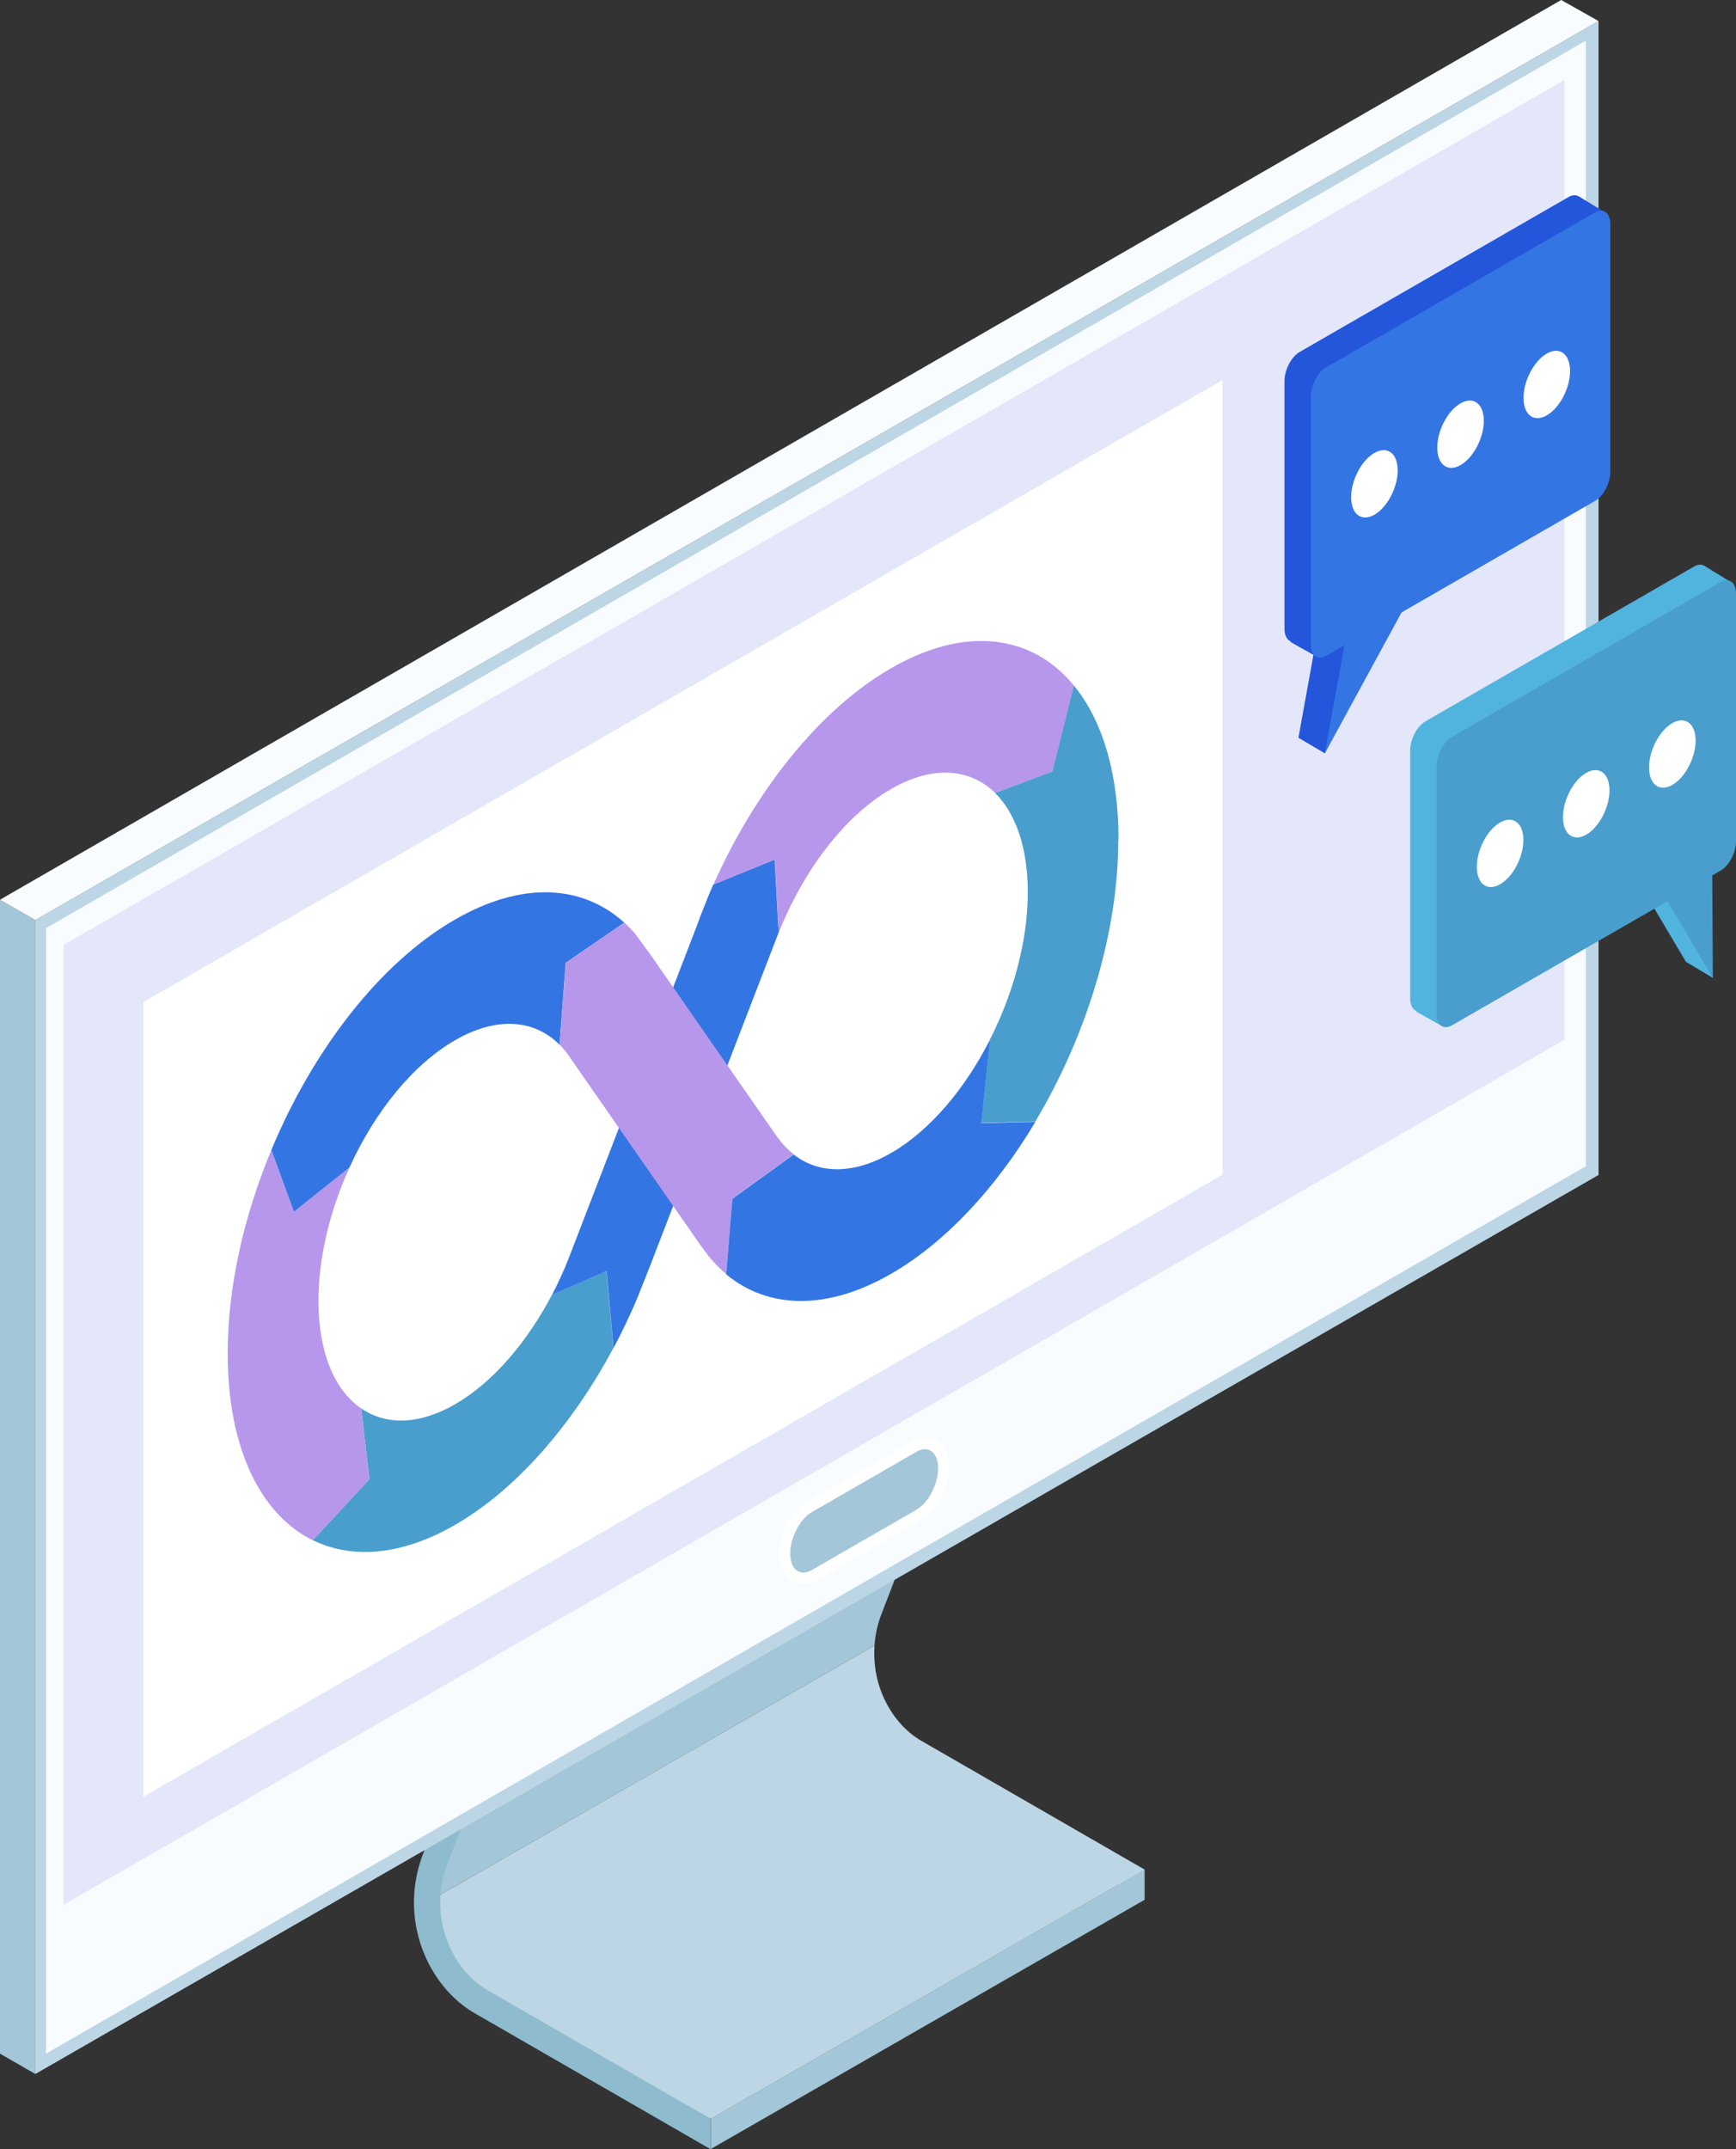
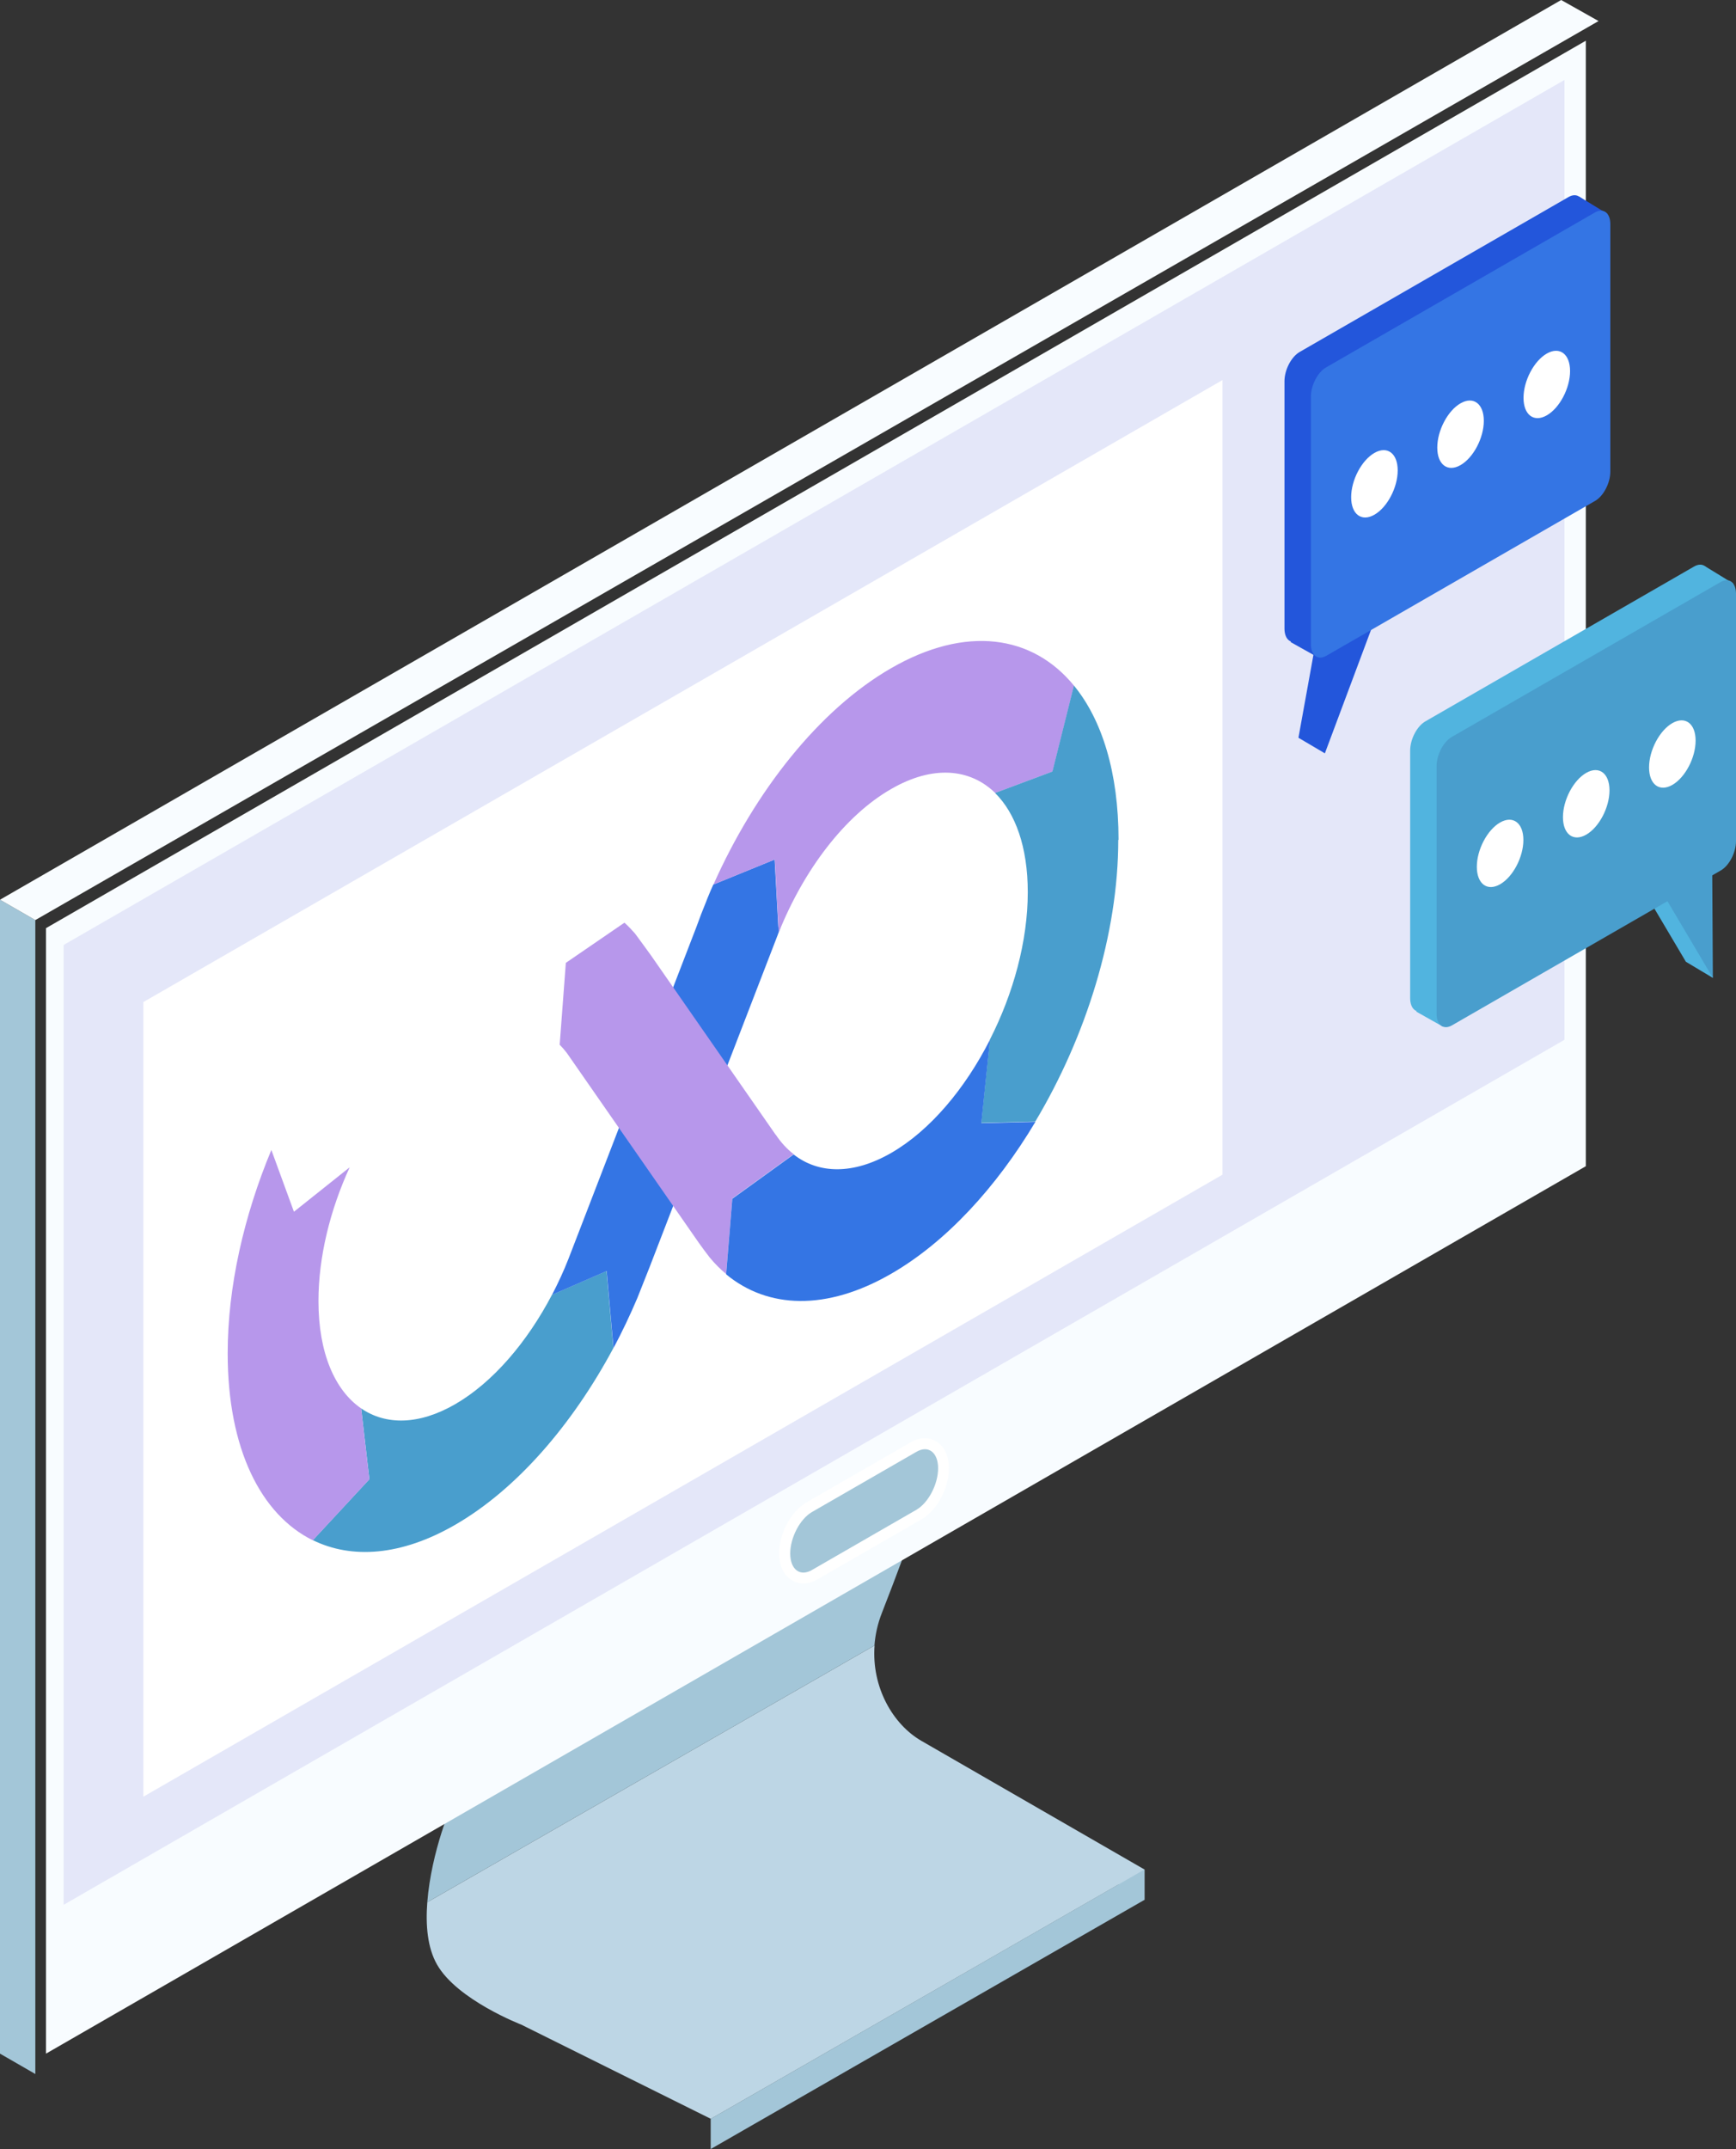
<svg xmlns="http://www.w3.org/2000/svg" width="202" height="250" viewBox="0 0 202 250" fill="none">
  <rect x="0" y="0" width="202" height="250" fill="#333333" stroke="none" />
  <g clip-path="url(#clip0_1790_24866)">
    <path d="M101.749 191.427L49.72 221.286C49.513 223.957 49.736 226.58 50.851 228.536C53.193 232.654 60.664 235.532 60.664 235.532L82.712 246.486L130.121 219.251L133.18 221.016V217.486L107.229 202.525C103.884 200.601 101.399 196.26 101.765 191.427H101.749Z" fill="#BDD6E5" />
    <path d="M102.625 187.611C105.27 180.934 113.076 159.406 113.155 159.199L110.272 158.166C110.24 158.277 108.185 163.937 105.827 170.329C96.189 176.084 56.841 198.772 56.841 198.772C56.841 198.772 52.635 209.202 51.361 213.241C50.691 215.355 49.943 218.344 49.72 221.286L101.749 191.427C101.845 190.171 102.115 188.899 102.625 187.611Z" fill="#A3C6D8" />
-     <path d="M82.696 246.486L56.745 231.525C52.539 229.108 49.672 222.86 52.141 216.611C54.785 209.934 62.592 188.406 62.671 188.199L59.788 187.166C59.708 187.389 51.918 208.868 49.289 215.498C46.215 223.289 49.879 231.112 55.2 234.18L82.68 250.016V246.486H82.696Z" fill="#8EBCCE" />
    <path d="M133.164 217.486L82.696 246.486V250L133.164 221.015V217.486Z" fill="#A3C6D8" />
-     <path d="M4.11 241.271V107.034L186.005 2.448V136.686L4.11 241.271Z" fill="#BDD6E5" />
    <path d="M184.524 135.668L5.353 238.902V107.972L184.524 4.738V135.668Z" fill="#F8FCFF" />
    <path d="M182.039 120.962L7.408 221.588V109.927L182.039 9.301V120.962Z" fill="#E4E7F9" />
    <path d="M142.244 44.216L16.679 116.573V209.012L142.244 136.654V44.216Z" fill="white" />
    <path d="M93.481 184.209C92.127 184.209 90.661 183.112 90.661 180.727C90.661 178.342 92.063 175.814 93.831 174.781L105.97 167.785C106.512 167.467 107.07 167.308 107.611 167.308C108.965 167.308 110.415 168.405 110.415 170.79C110.415 173.175 109.013 175.703 107.245 176.736L95.106 183.732C94.564 184.05 94.007 184.209 93.465 184.209H93.481Z" fill="white" />
    <path d="M94.485 182.635L106.624 175.639C108.026 174.828 109.157 172.666 109.157 170.806C109.157 168.945 108.01 168.087 106.624 168.898L94.485 175.893C93.083 176.704 91.952 178.867 91.952 180.727C91.952 182.587 93.099 183.446 94.485 182.635Z" fill="#A3C6D8" />
    <path d="M4.11 107.034L0 104.665V238.902L4.11 241.271V107.034Z" fill="#A3C6D8" />
    <path d="M186.006 2.448L181.657 0L0 104.665L4.11 107.034L186.006 2.448Z" fill="#F8FCFF" />
    <path d="M64.232 150.614C61.349 156.115 57.366 160.805 52.969 163.349C48.732 165.798 44.876 165.798 42.025 163.842L42.981 172.078L36.401 179.169C40.942 181.395 46.693 180.997 52.953 177.388C60.122 173.254 66.606 165.718 71.369 156.83L70.573 147.863L64.216 150.63L64.232 150.614Z" fill="#499ECD" />
    <path d="M42.025 163.842C38.966 161.743 37.055 157.387 37.055 151.345C37.055 146.241 38.409 140.756 40.687 135.796L34.203 140.963L31.575 133.776C28.388 141.424 26.493 149.676 26.493 157.434C26.493 168.548 30.364 176.211 36.401 179.185L42.981 172.094L42.025 163.858V163.842Z" fill="#B797EB" />
-     <path d="M40.671 135.796C43.586 129.404 47.999 123.855 52.954 121.009C57.828 118.195 62.193 118.608 65.109 121.534L65.826 112.01L72.644 107.336C67.801 102.932 60.776 102.455 52.954 106.97C44.16 112.026 36.386 122.218 31.575 133.776L34.203 140.963L40.687 135.796H40.671Z" fill="#3475E4" />
    <path d="M90.518 108.687C90.518 108.687 90.582 108.544 90.598 108.481L90.805 107.94L90.566 107.845L90.136 99.99L82.999 102.9C82.76 103.425 82.537 103.965 82.314 104.506L82.186 104.84C81.772 105.841 81.39 106.843 81.023 107.861L67.562 142.775C67.562 142.775 66.415 145.764 66.144 146.448C65.587 147.879 64.933 149.278 64.232 150.63L70.589 147.863L71.385 156.83C72.389 154.938 73.313 152.999 74.157 151.011C74.253 150.773 75.575 147.434 75.575 147.434L90.518 108.703V108.687Z" fill="#3475E4" />
    <path d="M124.96 79.751C120.133 73.868 112.407 72.707 103.693 77.731C95.329 82.549 87.858 92.025 83.015 102.9L90.152 99.99L90.614 108.481C93.481 101.294 98.26 94.903 103.693 91.787C108.535 88.988 112.869 89.386 115.8 92.248L122.475 89.751L124.976 79.751H124.96Z" fill="#B797EB" />
    <path d="M130.153 97.701C130.153 89.863 128.226 83.725 124.96 79.751L122.459 89.751L115.784 92.248C118.157 94.585 119.591 98.544 119.591 103.79C119.591 109.466 117.919 115.572 115.178 120.946L114.175 130.628L120.467 130.469C126.362 120.612 130.121 108.656 130.121 97.701H130.153Z" fill="#499ECD" />
    <path d="M90.263 131.996H90.247L75.766 111.168C75.766 111.168 74.03 108.767 73.886 108.592C73.488 108.147 73.09 107.718 72.66 107.336L65.841 112.01L65.124 121.534C65.411 121.82 65.698 122.154 65.953 122.488L81.342 144.62C81.517 144.874 82.457 146.146 82.584 146.289C83.174 147.005 83.811 147.641 84.496 148.213L85.213 139.421L92.35 134.269C91.569 133.665 90.868 132.902 90.263 131.996Z" fill="#B797EB" />
    <path d="M114.191 130.628L115.194 120.946C112.295 126.654 108.217 131.519 103.692 134.126C99.248 136.686 95.233 136.559 92.35 134.301L85.213 139.453L84.496 148.245C89.323 152.236 96.141 152.538 103.692 148.181C110.065 144.509 115.927 138.133 120.483 130.501L114.191 130.66V130.628Z" fill="#3475E4" />
    <path d="M151.707 70.64L150.178 74.695L153.3 76.444L154.622 73.9L151.707 70.64Z" fill="#2356DB" />
    <path d="M182.501 56.474L151.261 74.472C150.273 75.044 149.461 74.44 149.461 73.121V44.343C149.461 43.023 150.257 41.481 151.261 40.925L182.501 22.927C183.489 22.354 184.301 22.959 184.301 24.278V53.072C184.301 54.391 183.505 55.934 182.501 56.49V56.474Z" fill="#2356DB" />
    <path d="M154.734 65.902C154.527 66.729 151.086 85.824 151.086 85.824L154.161 87.637L163.05 63.867L154.734 65.918V65.902Z" fill="#2356DB" />
    <path d="M181.45 25.995C181.625 25.884 183.744 22.863 183.744 22.863L187.041 24.882L185.241 27.855L181.434 25.995H181.45Z" fill="#2356DB" />
    <path d="M185.576 58.287L154.336 76.285C153.348 76.857 152.536 76.253 152.536 74.933V46.14C152.536 44.82 153.332 43.278 154.336 42.721L185.576 24.723C186.563 24.151 187.376 24.755 187.376 26.075V54.868C187.376 56.188 186.579 57.73 185.576 58.287Z" fill="#3475E4" />
-     <path d="M157.809 67.715C157.602 68.542 154.161 87.637 154.161 87.637L166.125 65.664L157.809 67.715Z" fill="#3475E4" />
    <path d="M162.636 54.725C162.636 56.713 161.425 59.018 159.927 59.877C158.43 60.735 157.219 59.829 157.219 57.841C157.219 55.854 158.43 53.549 159.927 52.69C161.425 51.831 162.636 52.738 162.636 54.725Z" fill="white" />
    <path d="M172.656 48.954C172.656 50.941 171.445 53.246 169.948 54.105C168.45 54.964 167.24 54.057 167.24 52.07C167.24 50.083 168.45 47.777 169.948 46.919C171.445 46.06 172.656 46.966 172.656 48.954Z" fill="white" />
    <path d="M182.692 43.166C182.692 45.154 181.482 47.459 179.984 48.318C178.487 49.176 177.276 48.27 177.276 46.283C177.276 44.295 178.487 41.99 179.984 41.131C181.482 40.273 182.692 41.179 182.692 43.166Z" fill="white" />
    <path d="M196.089 98.464L190.227 101.851L196.169 111.883L199.307 113.759L196.089 98.464Z" fill="#51B4DF" />
    <path d="M199.228 100.34L193.365 103.727L199.307 113.759L199.228 100.34Z" fill="#499ECD" />
    <path d="M166.315 113.632L164.802 117.686L167.908 119.435L169.246 116.891L166.315 113.632Z" fill="#51B4DF" />
    <path d="M197.125 99.466L165.885 117.464C164.897 118.036 164.085 117.432 164.085 116.112V87.319C164.085 85.999 164.881 84.457 165.885 83.9L197.125 65.903C198.113 65.33 198.925 65.934 198.925 67.254V96.047C198.925 97.367 198.129 98.909 197.125 99.466Z" fill="#51B4DF" />
    <path d="M196.074 68.987C196.249 68.876 198.368 65.855 198.368 65.855L201.665 67.874L199.865 70.847L196.058 68.987H196.074Z" fill="#51B4DF" />
    <path d="M200.2 101.278L168.96 119.276C167.972 119.849 167.16 119.245 167.16 117.925V89.131C167.16 87.812 167.956 86.269 168.96 85.713L200.2 67.715C201.187 67.143 202 67.747 202 69.067V97.86C202 99.18 201.203 100.722 200.2 101.278Z" fill="#499ECD" />
    <path d="M177.26 97.717C177.26 99.704 176.049 102.01 174.551 102.868C173.054 103.727 171.843 102.821 171.843 100.833C171.843 98.846 173.054 96.541 174.551 95.682C176.049 94.823 177.26 95.73 177.26 97.717Z" fill="white" />
    <path d="M187.28 91.946C187.28 93.933 186.069 96.238 184.572 97.097C183.074 97.956 181.864 97.049 181.864 95.062C181.864 93.075 183.074 90.769 184.572 89.91C186.069 89.052 187.28 89.958 187.28 91.946Z" fill="white" />
    <path d="M197.3 86.158C197.3 88.146 196.089 90.451 194.592 91.31C193.095 92.168 191.884 91.262 191.884 89.275C191.884 87.287 193.095 84.982 194.592 84.123C196.089 83.265 197.3 84.171 197.3 86.158Z" fill="white" />
  </g>
  <defs>
    <clipPath id="clip0_1790_24866">
      <rect width="202" height="250" fill="white" />
    </clipPath>
  </defs>
</svg>